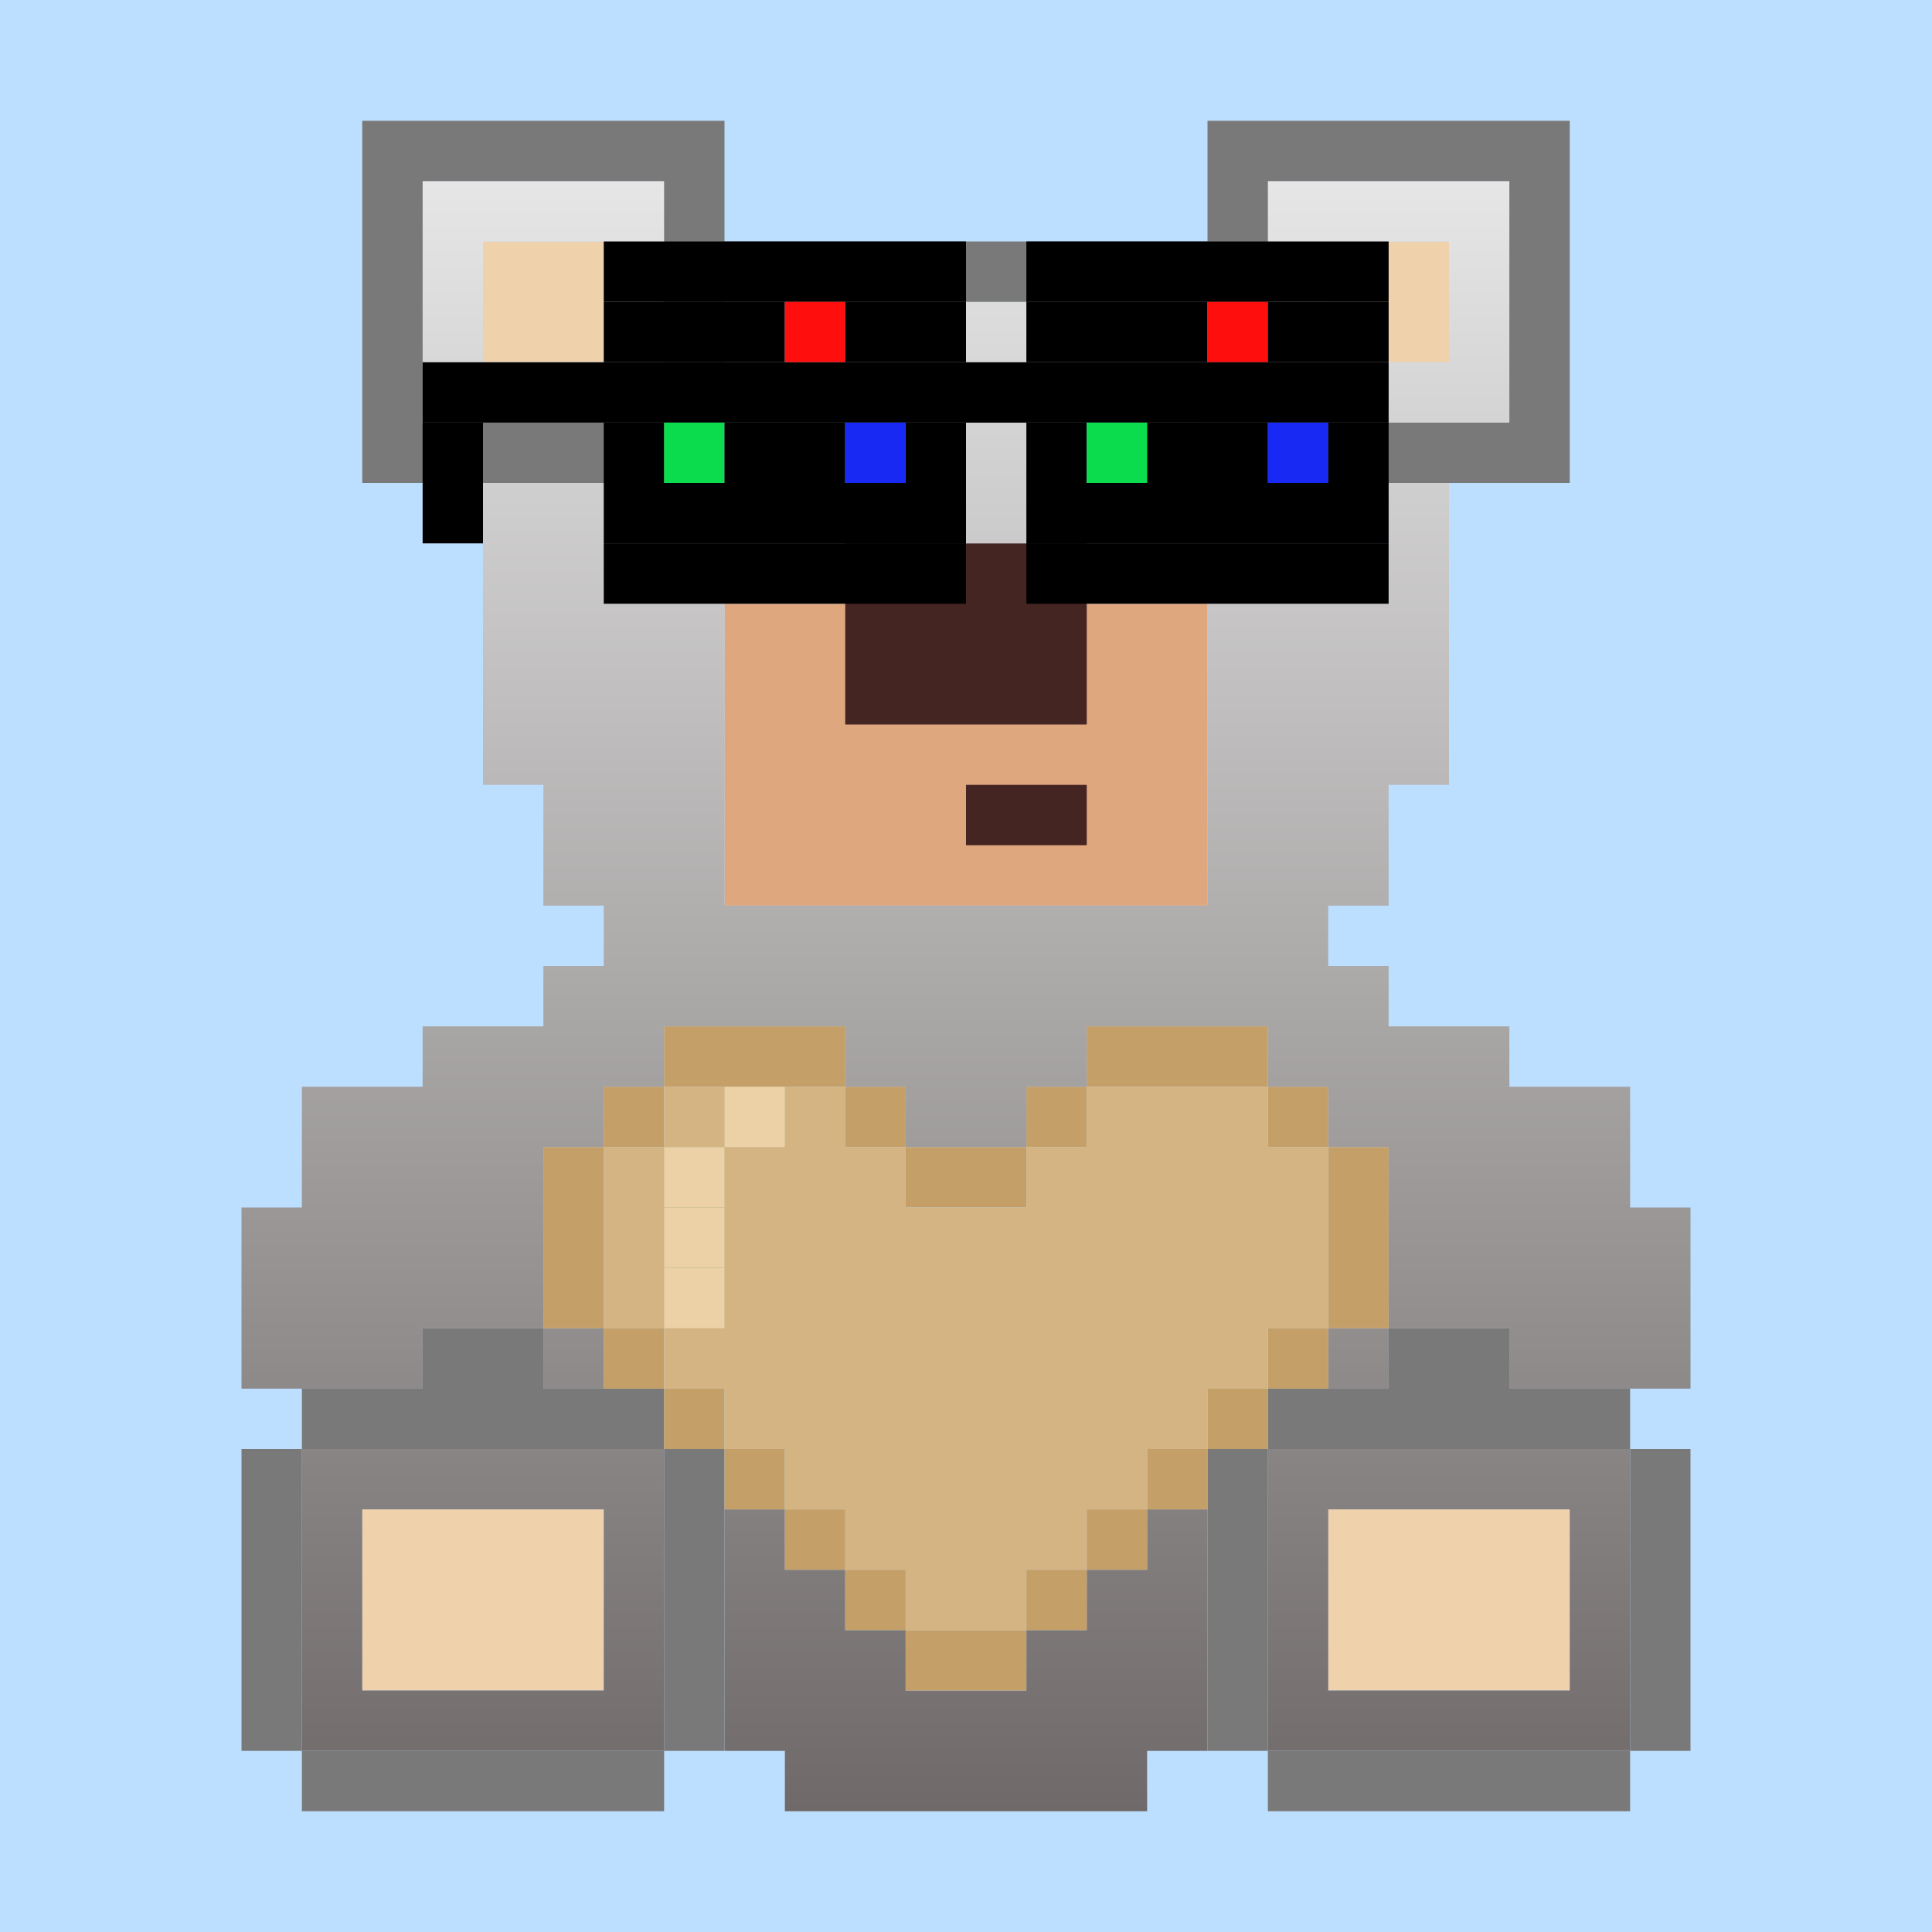
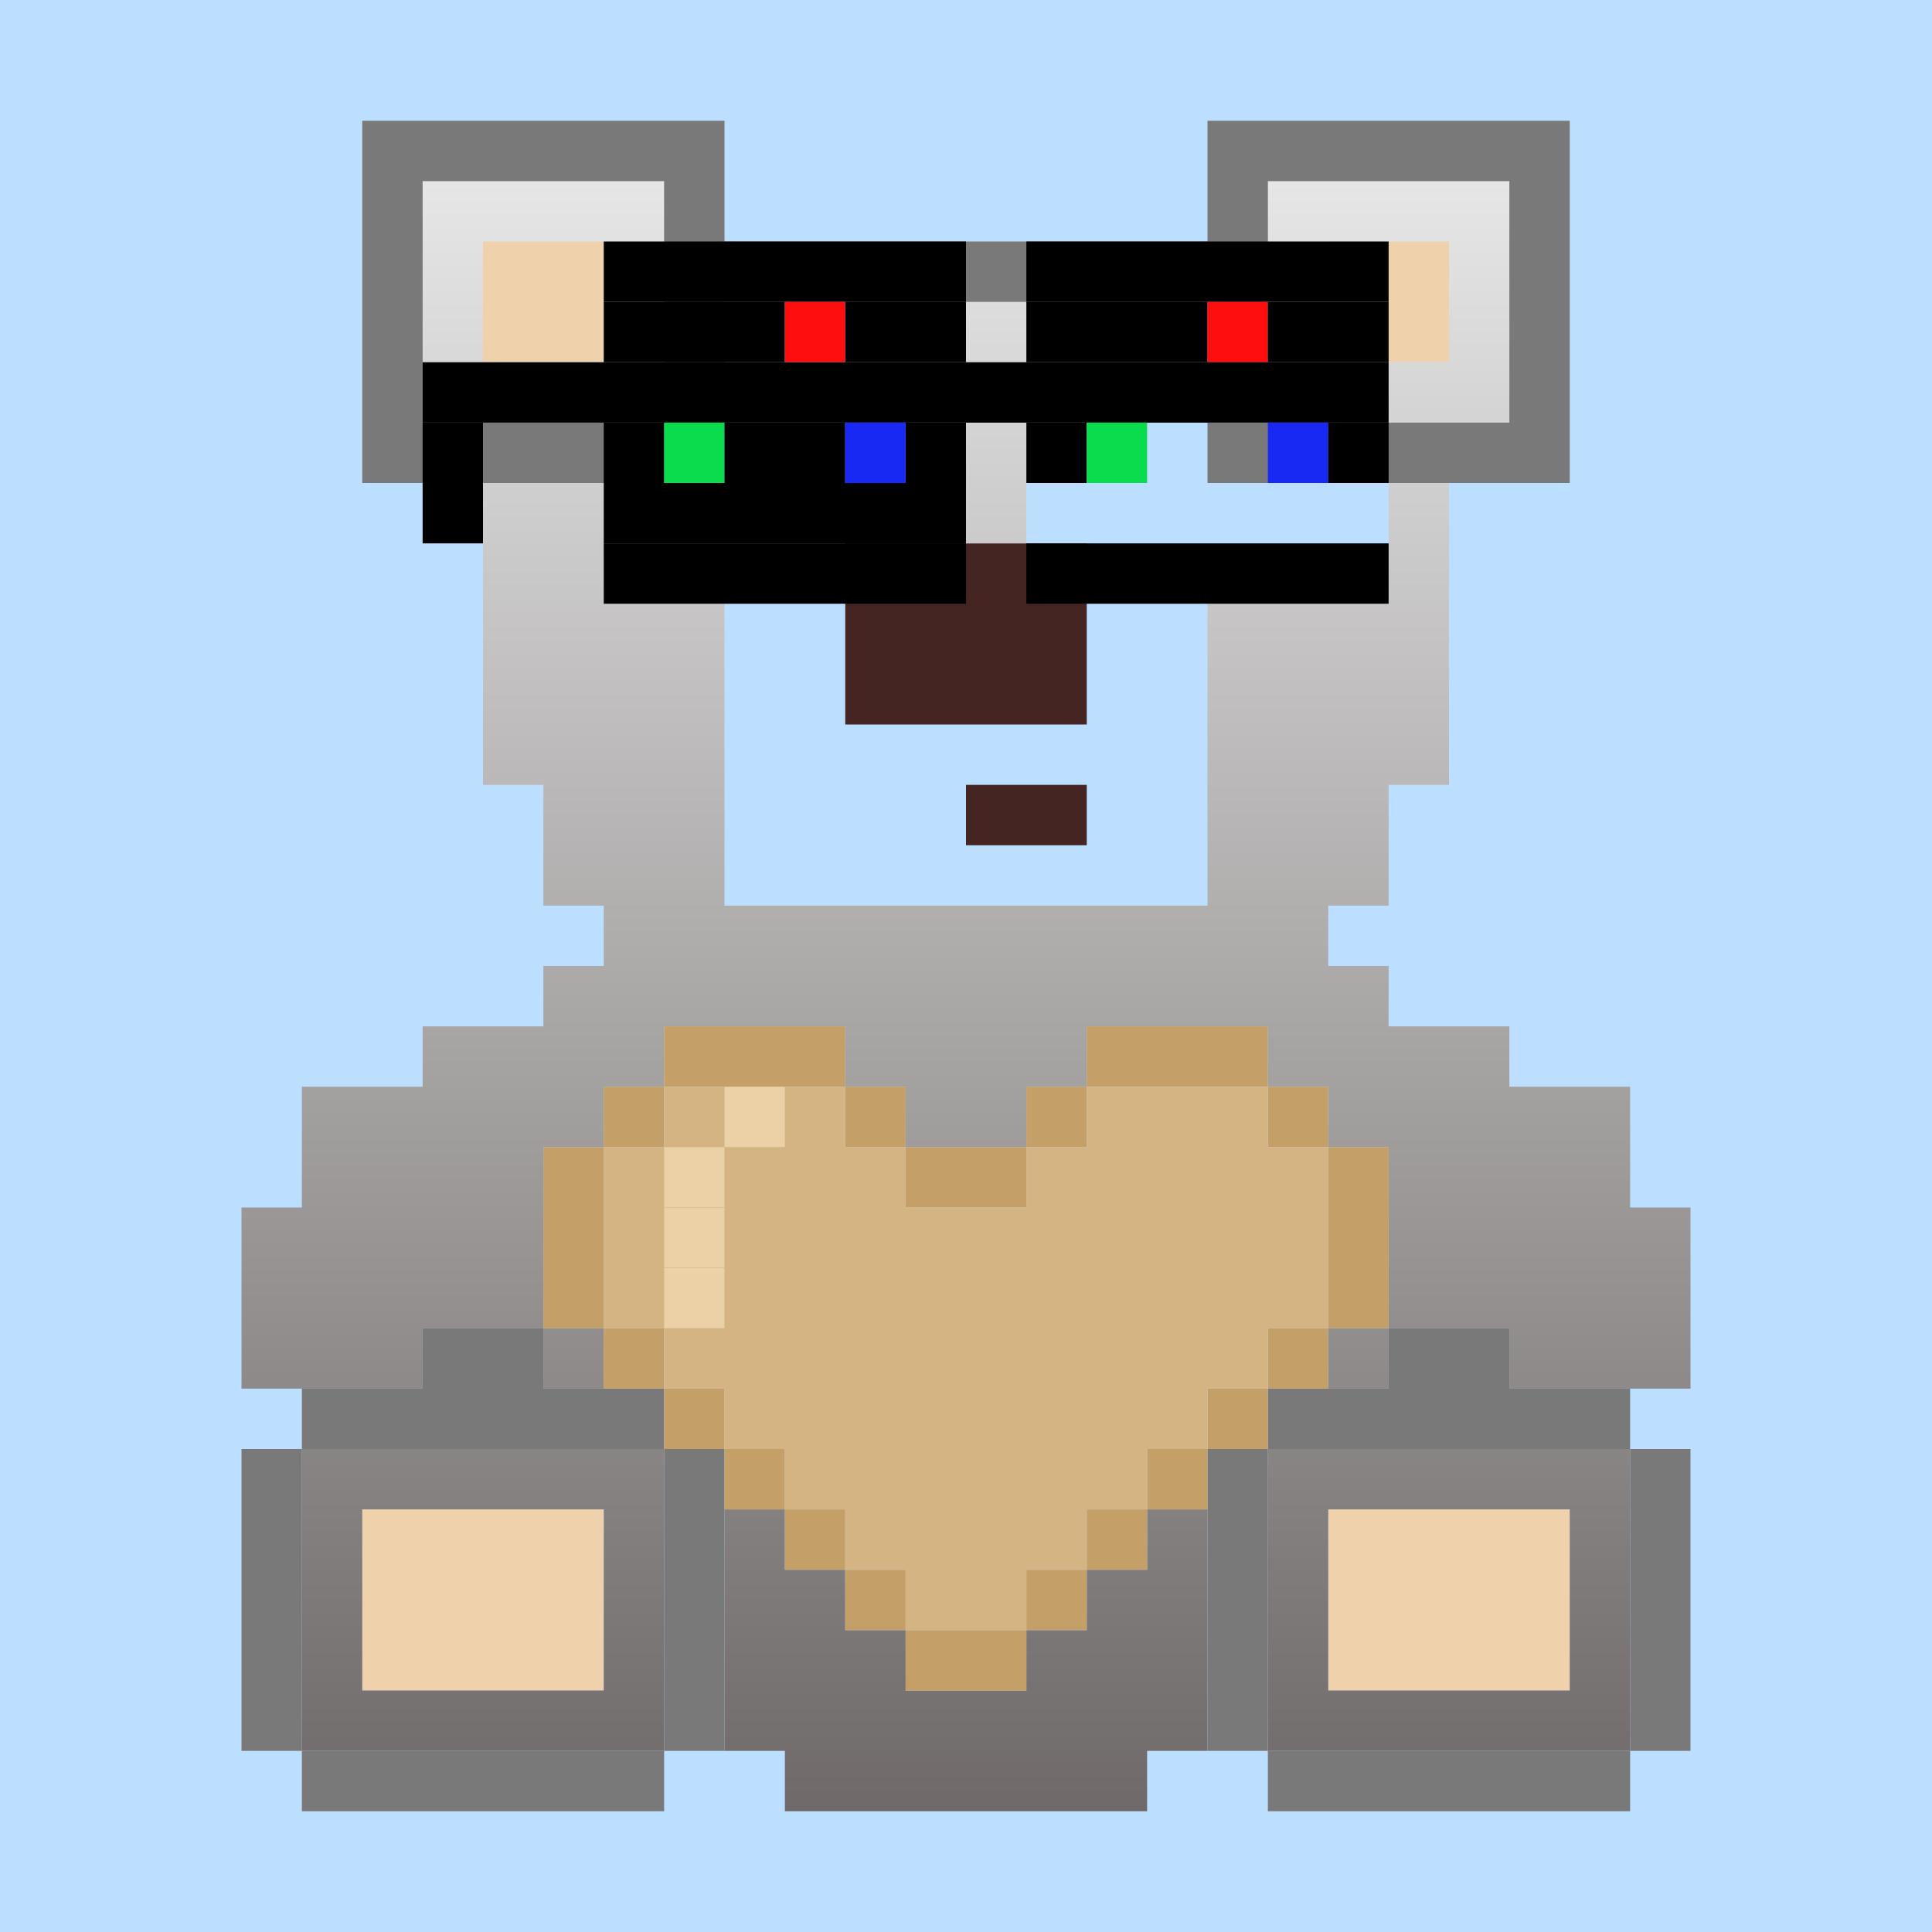
<svg xmlns="http://www.w3.org/2000/svg" width="32" height="32">
  <svg width="32" height="32" viewBox="0 0 32 32" fill="none">
    <rect width="32" height="32" fill="#BDDFFF" />
  </svg>
  <svg width="32" height="32" viewBox="0 0 32 32" fill="none">
    <path fill-rule="evenodd" clip-rule="evenodd" d="M10 4H8V6H10V4ZM24 4H22V6H24V4ZM10 25V28H6V25H10ZM26 28V25H22V28H26Z" fill="#EFD1AB" />
-     <rect x="12" y="10" width="8" height="5" fill="#DFA77E" />
    <path fill-rule="evenodd" clip-rule="evenodd" d="M18 9H14V12H18V9ZM18 13H16V14H18V13Z" fill="#442522" />
    <path fill-rule="evenodd" clip-rule="evenodd" d="M11 3H7V4V7H8H11V6V4V3ZM10 4H8V6H10V4ZM21 3H25V4V7H24H22H21V4V3ZM22 6H24V4H22V6ZM8 8H10V10H12V15H20V10H22H23V8H24V13H23V15H22V16H23V17H25V18H27V19V20H28V22V23H25V22H23V20V19H22V18H21V17H18V18H17V19H15V18H14V17H11V18H10V19H9V20V22H7V23H5H4V20H5V19V18H7V17H9V16H10V15H9V13H8V8ZM9 22H10V23H9V22ZM23 22V23H22V22H23ZM12 25H13V26H14V27H15V28H17V27H18V26H19V25H20V29H19V30H13V29H12V25ZM11 25V24H5V25V29H6H11V28V25ZM6 25V28H10V25H6ZM27 24V25V28V29H22H21V25V24H27ZM22 28V25H26V28H22ZM17 5H16V9H17V5Z" fill="url(#paint0_linear_1_1989)" />
    <path fill-rule="evenodd" clip-rule="evenodd" d="M6 2H7H12V3V4H20V2H21H26V3V8H25H20V7H25V3H21V6H20V5H12V6H11V3H7V7H12V8H7H6V2ZM9 23H11V24H5V23H7V22H9V23ZM5 29H4V24H5V29ZM11 29V30H5V29H11ZM11 29H12V24H11V29ZM21 24H20V29H21V30H27V29H28V24H27V23H25V22H23V23H21V24ZM21 24H27V29H21V24Z" fill="#797979" />
    <defs>
      <linearGradient id="paint0_linear_1_1989" x1="16" y1="3" x2="16" y2="30" gradientUnits="userSpaceOnUse">
        <stop stop-color="#E6E6E6" />
        <stop offset="1" stop-color="#6F6969" />
      </linearGradient>
    </defs>
  </svg>
  <svg width="32" height="32" viewBox="0 0 32 32" fill="none">
    <path fill-rule="evenodd" clip-rule="evenodd" d="M14 17H11V18H10V19H9V22H10V23H11V24H12V25H13V26H14V27H15V28H17V27H18V26H19V25H20V24H21V23H22V22H23V19H22V18H21V17H18V18H17V19H15V18H14V17ZM14 18V19H15V20H17V19H18V18H21V19H22V22H21V23H20V24H19V25H18V26H17V27H15V26H14V25H13V24H12V23H11V22H10V19H11V18H14Z" fill="#C49F67" />
    <path fill-rule="evenodd" clip-rule="evenodd" d="M14 18H11V19H10V22H11V23H12V24H13V25H14V26H15V27H17V26H18V25H19V24H20V23H21V22H22V19H21V18H18V19H17V20H15V19H14V18Z" fill="#D4B482" />
    <rect x="12" y="18" width="1" height="1" fill="#BBB388" />
    <rect x="12" y="18" width="1" height="1" fill="#BBB388" />
    <rect x="12" y="18" width="1" height="1" fill="#ECD1A6" />
    <rect x="11" y="19" width="1" height="1" fill="#BBB388" />
    <rect x="11" y="19" width="1" height="1" fill="#BBB388" />
    <rect x="11" y="19" width="1" height="1" fill="#ECD1A6" />
    <rect x="11" y="20" width="1" height="1" fill="#BBB388" />
    <rect x="11" y="20" width="1" height="1" fill="#BBB388" />
    <rect x="11" y="20" width="1" height="1" fill="#ECD1A6" />
    <rect x="11" y="21" width="1" height="1" fill="#BBB388" />
    <rect x="11" y="21" width="1" height="1" fill="#BBB388" />
    <rect x="11" y="21" width="1" height="1" fill="#ECD1A6" />
  </svg>
  <svg width="32" height="32" viewBox="0 0 32 32" fill="none">
    <path d="M16 4H10V5H16V4Z" fill="black" />
    <path d="M23 4H17V5H23V4Z" fill="black" />
    <path d="M13 5H10V6H13V5Z" fill="black" />
    <path d="M14 5H13V6H14V5Z" fill="#FF0E0E" />
    <path d="M16 5H14V6H16V5Z" fill="black" />
    <path d="M20 5H17V6H20V5Z" fill="black" />
    <path d="M21 5H20V6H21V5Z" fill="#FF0E0E" />
    <path d="M23 5H21V6H23V5Z" fill="black" />
    <path d="M23 6H7V7H23V6Z" fill="black" />
    <path d="M8 7H7V8H8V7Z" fill="black" />
    <path d="M11 7H10V8H11V7Z" fill="black" />
    <path d="M12 7H11V8H12V7Z" fill="#0ADC4D" />
    <path d="M14 7H12V8H14V7Z" fill="black" />
    <path d="M15 7H14V8H15V7Z" fill="#1929F4" />
    <path d="M16 7H15V8H16V7Z" fill="black" />
    <path d="M18 7H17V8H18V7Z" fill="black" />
    <path d="M19 7H18V8H19V7Z" fill="#0ADC4D" />
-     <path d="M21 7H19V8H21V7Z" fill="black" />
    <path d="M22 7H21V8H22V7Z" fill="#1929F4" />
    <path d="M23 7H22V8H23V7Z" fill="black" />
    <path d="M8 8H7V9H8V8Z" fill="black" />
    <path d="M16 8H10V9H16V8Z" fill="black" />
-     <path d="M23 8H17V9H23V8Z" fill="black" />
    <path d="M16 9H10V10H16V9Z" fill="black" />
    <path d="M23 9H17V10H23V9Z" fill="black" />
  </svg>
</svg>